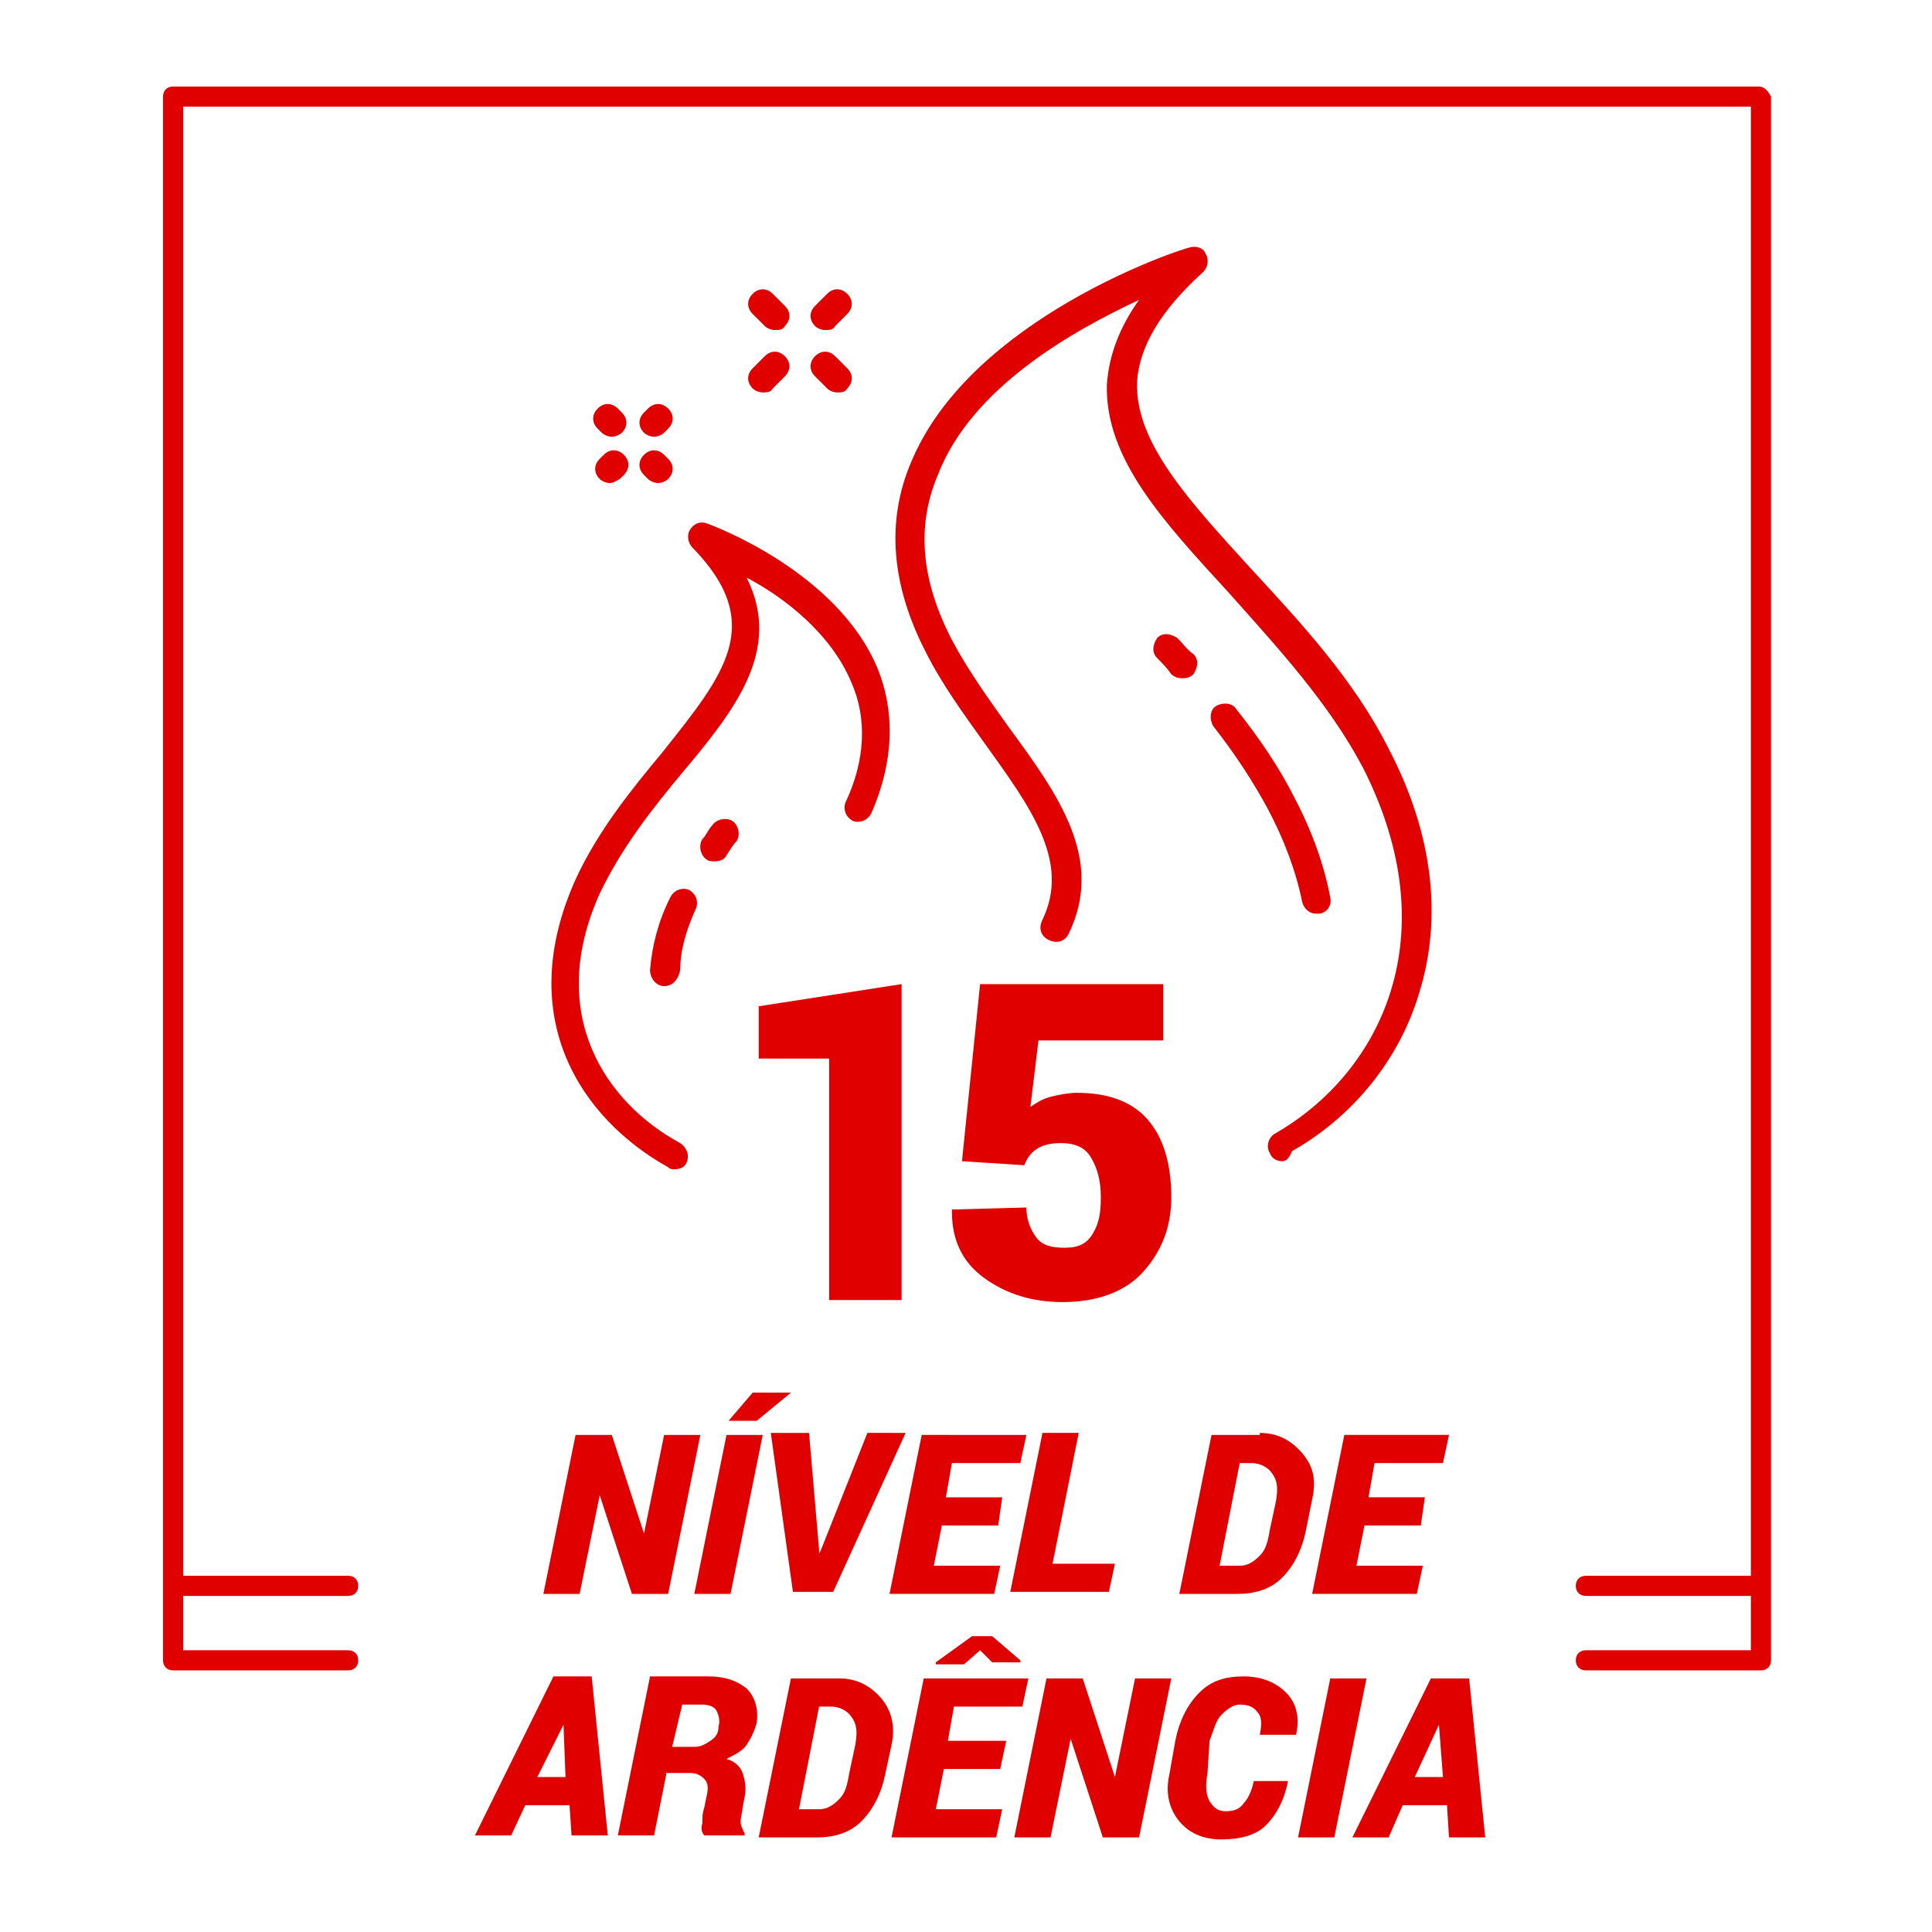
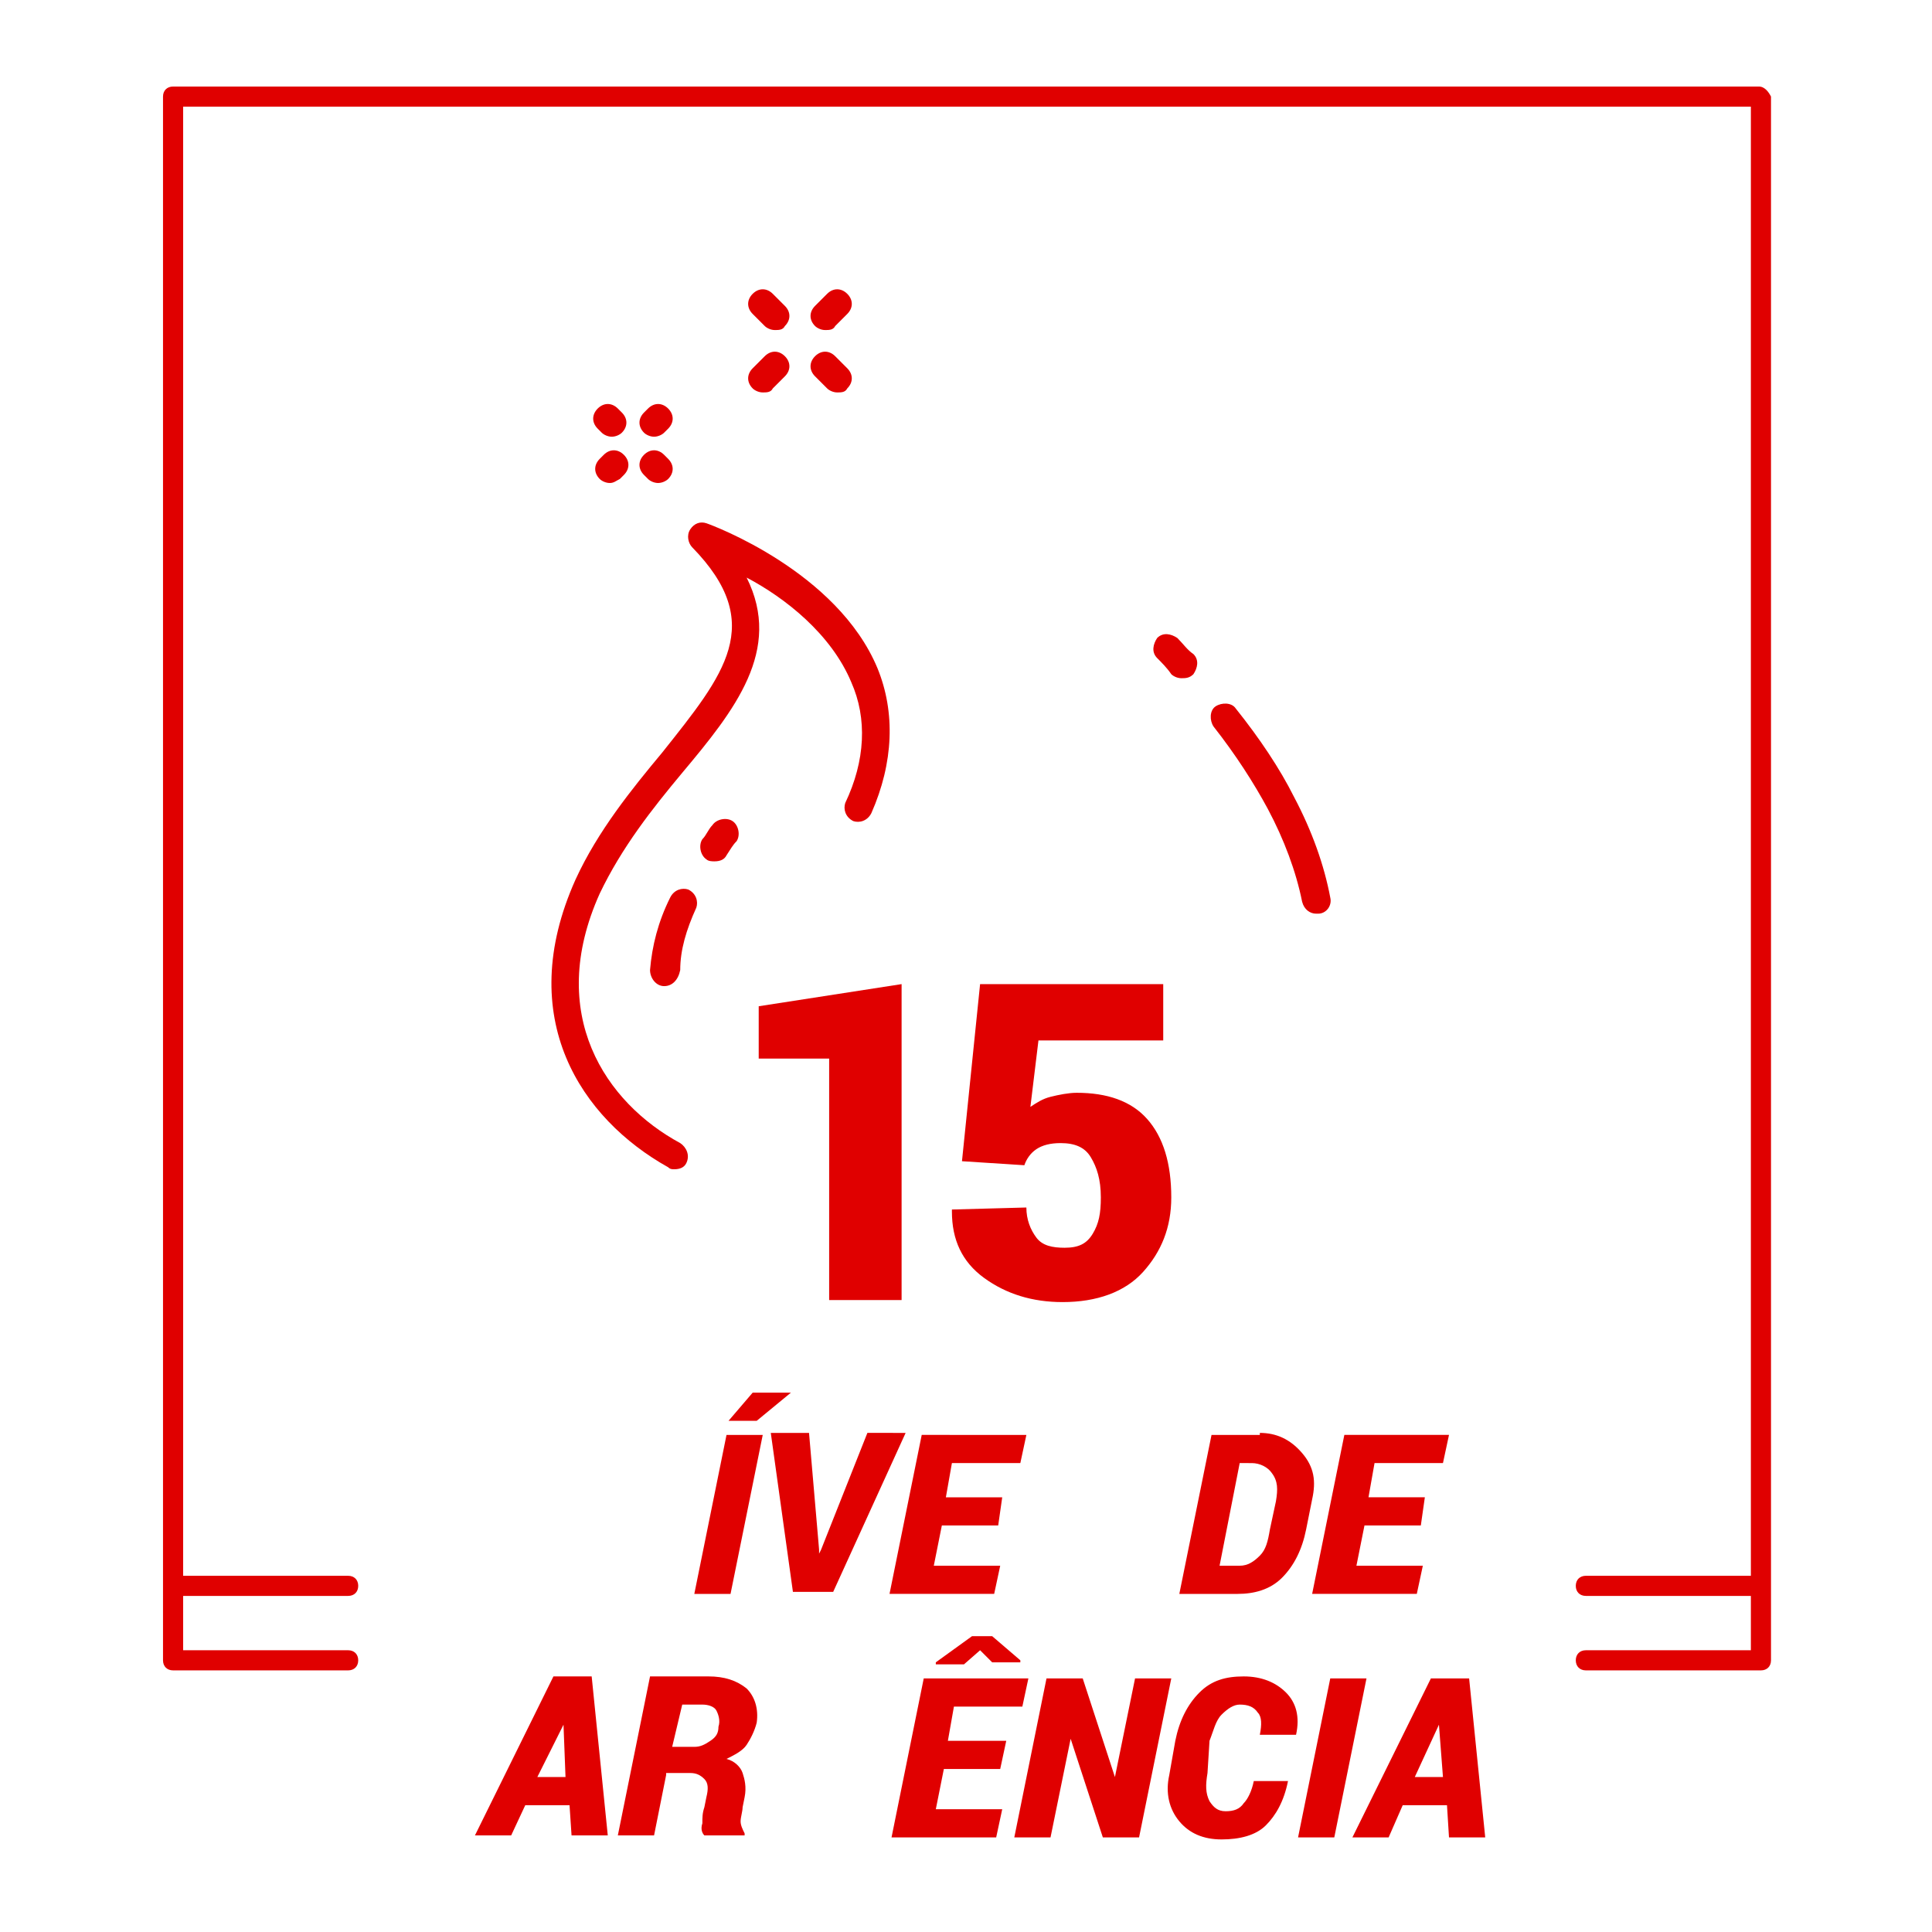
<svg xmlns="http://www.w3.org/2000/svg" version="1.1" id="Camada_1" x="0px" y="0px" viewBox="0 0 96 96" style="enable-background:new 0 0 96 96;" xml:space="preserve">
  <style type="text/css">
	.st0{enable-background:new    ;}
	.st1{fill:#E00000;}
</style>
  <g class="st0">
-     <path class="st1" d="M33.2,79.2h-1.8l-1.6-4.9l0,0l-1,4.9H27l1.6-7.9h1.8l1.6,4.9l0,0l1-4.9h1.8L33.2,79.2z" />
    <path class="st1" d="M36.3,79.2h-1.8l1.6-7.9h1.8L36.3,79.2z M37.4,69.2h1.9l0,0l-1.7,1.4l-1.4,0l0,0L37.4,69.2z" />
    <path class="st1" d="M40.7,77l0,0.2l0,0l0.1-0.2l2.3-5.8H45l-3.6,7.9h-2l-1.1-7.9h1.9L40.7,77z" />
    <path class="st1" d="M49.6,75.8h-2.8l-0.4,2h3.3l-0.3,1.4h-5.2l1.6-7.9H51l-0.3,1.4h-3.4L47,74.4h2.8L49.6,75.8z" />
-     <path class="st1" d="M52.3,77.7h3.1l-0.3,1.4h-4.9l1.6-7.9h1.8L52.3,77.7z" />
    <path class="st1" d="M62.6,71.2c0.8,0,1.5,0.3,2.1,1s0.7,1.4,0.5,2.3L64.9,76c-0.2,1-0.6,1.8-1.2,2.4s-1.4,0.8-2.2,0.8h-2.9   l1.6-7.9H62.6z M61.6,72.7l-1,5.1h1c0.4,0,0.7-0.2,1-0.5s0.4-0.7,0.5-1.3l0.3-1.4c0.1-0.6,0.1-1-0.2-1.4c-0.2-0.3-0.6-0.5-1-0.5   H61.6z" />
    <path class="st1" d="M70.6,75.8h-2.8l-0.4,2h3.3l-0.3,1.4h-5.2l1.6-7.9h5.2l-0.3,1.4h-3.4l-0.3,1.7h2.8L70.6,75.8z" />
  </g>
  <g class="st0">
    <path class="st1" d="M28.3,89.7h-2.2l-0.7,1.5h-1.8l3.9-7.9h1.9l0.8,7.9h-1.8L28.3,89.7z M26.7,88.3h1.4L28,85.7l0,0L26.7,88.3z" />
    <path class="st1" d="M33.1,88.2l-0.6,3h-1.8l1.6-7.9h2.9c0.8,0,1.4,0.2,1.9,0.6c0.4,0.4,0.6,1,0.5,1.7c-0.1,0.4-0.3,0.8-0.5,1.1   s-0.6,0.5-1,0.7c0.4,0.1,0.7,0.4,0.8,0.7c0.1,0.3,0.2,0.7,0.1,1.2l-0.1,0.5c0,0.2-0.1,0.5-0.1,0.7s0.1,0.4,0.2,0.6l0,0.1H35   c-0.1-0.1-0.2-0.3-0.1-0.6c0-0.3,0-0.5,0.1-0.8l0.1-0.5c0.1-0.4,0.1-0.7-0.1-0.9s-0.4-0.3-0.7-0.3H33.1z M33.4,86.8h1.1   c0.3,0,0.5-0.1,0.8-0.3s0.4-0.4,0.4-0.7c0.1-0.3,0-0.6-0.1-0.8c-0.1-0.2-0.4-0.3-0.7-0.3h-1L33.4,86.8z" />
-     <path class="st1" d="M41.7,83.4c0.8,0,1.5,0.3,2.1,1c0.5,0.6,0.7,1.4,0.5,2.3L44,88.1c-0.2,1-0.6,1.8-1.2,2.4   c-0.6,0.6-1.4,0.8-2.2,0.8h-2.9l1.6-7.9H41.7z M40.7,84.8l-1,5.1h1c0.4,0,0.7-0.2,1-0.5s0.4-0.7,0.5-1.3l0.3-1.4   c0.1-0.6,0.1-1-0.2-1.4c-0.2-0.3-0.6-0.5-1-0.5H40.7z" />
    <path class="st1" d="M49.7,87.9h-2.8l-0.4,2h3.3l-0.3,1.4h-5.2l1.6-7.9h5.2l-0.3,1.4h-3.4l-0.3,1.7H50L49.7,87.9z M50.7,82.5l0,0.1   l-1.4,0L48.7,82l-0.8,0.7l-1.4,0l0-0.1l1.8-1.3h1L50.7,82.5z" />
    <path class="st1" d="M56.6,91.3h-1.8l-1.6-4.9l0,0l-1,4.9h-1.8l1.6-7.9h1.8l1.6,4.9l0,0l1-4.9h1.8L56.6,91.3z" />
    <path class="st1" d="M64,88.5L64,88.5c-0.2,1-0.6,1.7-1.1,2.2c-0.5,0.5-1.3,0.7-2.2,0.7c-0.9,0-1.6-0.3-2.1-0.9   c-0.5-0.6-0.7-1.4-0.5-2.3l0.3-1.7c0.2-1,0.6-1.8,1.2-2.4s1.3-0.8,2.2-0.8c0.9,0,1.6,0.3,2.1,0.8s0.7,1.2,0.5,2.1l0,0h-1.8   c0.1-0.5,0.1-0.9-0.1-1.1c-0.2-0.3-0.5-0.4-0.9-0.4c-0.3,0-0.6,0.2-0.9,0.5s-0.4,0.8-0.6,1.3L60,88.1c-0.1,0.6-0.1,1,0.1,1.4   c0.2,0.3,0.4,0.5,0.8,0.5c0.4,0,0.7-0.1,0.9-0.4c0.2-0.2,0.4-0.6,0.5-1.1H64z" />
    <path class="st1" d="M66.3,91.3h-1.8l1.6-7.9h1.8L66.3,91.3z" />
    <path class="st1" d="M71.9,89.7h-2.2L69,91.3h-1.8l3.9-7.9H73l0.8,7.9H72L71.9,89.7z M70.3,88.3h1.4l-0.2-2.6l0,0L70.3,88.3z" />
  </g>
  <g>
    <g>
      <path class="st1" d="M87.4,4.3H8.6c-0.3,0-0.5,0.2-0.5,0.5v77.7c0,0.3,0.2,0.5,0.5,0.5h8.7c0.3,0,0.5-0.2,0.5-0.5S17.6,82,17.3,82    H9.1v-2.7h8.2c0.3,0,0.5-0.2,0.5-0.5s-0.2-0.5-0.5-0.5H9.1v-73h77.9v73h-8.2c-0.3,0-0.5,0.2-0.5,0.5s0.2,0.5,0.5,0.5h8.2V82h-8.2    c-0.3,0-0.5,0.2-0.5,0.5c0,0.3,0.2,0.5,0.5,0.5h8.7c0.3,0,0.5-0.2,0.5-0.5V4.8C87.9,4.6,87.7,4.3,87.4,4.3z" />
    </g>
  </g>
-   <path class="st1" d="M63.7,57.7c-0.2,0-0.5-0.1-0.6-0.4c-0.2-0.3-0.1-0.8,0.3-1c5.2-3,8.6-9.8,4.3-18.2c-1.7-3.2-4.2-5.9-6.6-8.6  c-3.3-3.6-6.2-6.7-6.1-10.4c0.1-1.4,0.6-2.8,1.6-4.2c-3.2,1.5-8.3,4.3-10,8.7c-1.1,2.6-0.8,5.3,0.7,8.2c0.8,1.5,1.8,2.9,2.8,4.3  c2.5,3.4,4.8,6.6,3,10.3c-0.2,0.4-0.6,0.5-1,0.3c-0.4-0.2-0.5-0.6-0.3-1c1.4-2.9-0.6-5.6-2.9-8.8c-1-1.4-2.1-2.9-2.9-4.5  c-1.7-3.3-2-6.5-0.7-9.5c3-7.1,13.3-10.5,13.8-10.6c0.3-0.1,0.7,0,0.8,0.3c0.2,0.3,0.1,0.7-0.1,0.9c-2.1,1.9-3.2,3.7-3.3,5.5  c-0.1,3,2.6,5.9,5.7,9.3c2.4,2.6,5.1,5.5,6.8,8.9c2.2,4.2,2.7,8.4,1.5,12.2c-1,3.3-3.3,6.1-6.3,7.8C64,57.7,63.8,57.7,63.7,57.7z" />
  <path class="st1" d="M33.5,58.1c-0.1,0-0.2,0-0.3-0.1c-4.3-2.4-7.7-7.4-4.6-14.3c1.1-2.4,2.8-4.5,4.3-6.3c3.1-3.9,5.2-6.4,1.5-10.2  c-0.2-0.2-0.3-0.6-0.1-0.9s0.5-0.4,0.8-0.3c0.3,0.1,6.5,2.4,8.5,7.2c0.9,2.2,0.8,4.7-0.3,7.2c-0.2,0.4-0.6,0.5-0.9,0.4  c-0.4-0.2-0.5-0.6-0.4-0.9c1-2.1,1.1-4.2,0.3-6c-1-2.4-3.3-4.2-5.2-5.2c1.8,3.6-0.6,6.6-3.2,9.7c-1.5,1.8-3,3.7-4.1,6  c-2.7,6,0.3,10.4,4,12.4c0.3,0.2,0.5,0.6,0.3,1C34,58,33.8,58.1,33.5,58.1z" />
  <path class="st1" d="M58.7,33.7c-0.2,0-0.4-0.1-0.5-0.2c-0.2-0.3-0.5-0.6-0.7-0.8c-0.3-0.3-0.2-0.7,0-1c0.3-0.3,0.7-0.2,1,0  c0.3,0.3,0.5,0.6,0.8,0.8c0.3,0.3,0.2,0.7,0,1C59.1,33.7,58.9,33.7,58.7,33.7z" />
  <path class="st1" d="M65.4,45.4c-0.3,0-0.6-0.2-0.7-0.6c-0.3-1.5-0.9-3.1-1.7-4.6c-0.7-1.3-1.6-2.7-2.7-4.1c-0.2-0.3-0.2-0.8,0.1-1  c0.3-0.2,0.8-0.2,1,0.1c1.2,1.5,2.2,3,2.9,4.4c0.9,1.7,1.5,3.4,1.8,5c0.1,0.4-0.2,0.8-0.6,0.8C65.5,45.4,65.5,45.4,65.4,45.4z" />
  <path class="st1" d="M33,49C33,49,33,49,33,49c-0.4,0-0.7-0.4-0.7-0.8c0.1-1.2,0.4-2.4,1-3.6c0.2-0.4,0.6-0.5,0.9-0.4  c0.4,0.2,0.5,0.6,0.4,0.9c-0.5,1.1-0.8,2.1-0.8,3.1C33.7,48.7,33.4,49,33,49z" />
  <path class="st1" d="M35.5,42.8c-0.1,0-0.3,0-0.4-0.1c-0.3-0.2-0.4-0.7-0.2-1c0.2-0.2,0.3-0.5,0.5-0.7c0.2-0.3,0.7-0.4,1-0.2  c0.3,0.2,0.4,0.7,0.2,1c-0.2,0.2-0.3,0.4-0.5,0.7C36,42.7,35.8,42.8,35.5,42.8z" />
  <path class="st1" d="M38.5,16.4c-0.2,0-0.4-0.1-0.5-0.2l-0.6-0.6c-0.3-0.3-0.3-0.7,0-1s0.7-0.3,1,0l0.6,0.6c0.3,0.3,0.3,0.7,0,1  C38.9,16.4,38.7,16.4,38.5,16.4z" />
  <path class="st1" d="M41.6,19.5c-0.2,0-0.4-0.1-0.5-0.2l-0.6-0.6c-0.3-0.3-0.3-0.7,0-1s0.7-0.3,1,0l0.6,0.6c0.3,0.3,0.3,0.7,0,1  C42,19.5,41.8,19.5,41.6,19.5z" />
  <path class="st1" d="M37.9,19.5c-0.2,0-0.4-0.1-0.5-0.2c-0.3-0.3-0.3-0.7,0-1l0.6-0.6c0.3-0.3,0.7-0.3,1,0c0.3,0.3,0.3,0.7,0,1  l-0.6,0.6C38.3,19.5,38.1,19.5,37.9,19.5z" />
  <path class="st1" d="M41,16.4c-0.2,0-0.4-0.1-0.5-0.2c-0.3-0.3-0.3-0.7,0-1l0.6-0.6c0.3-0.3,0.7-0.3,1,0c0.3,0.3,0.3,0.7,0,1  l-0.6,0.6C41.4,16.4,41.2,16.4,41,16.4z" />
  <path class="st1" d="M32.5,21.7c-0.2,0-0.4-0.1-0.5-0.2c-0.3-0.3-0.3-0.7,0-1l0.2-0.2c0.3-0.3,0.7-0.3,1,0c0.3,0.3,0.3,0.7,0,1  L33,21.5C32.9,21.6,32.7,21.7,32.5,21.7z" />
  <path class="st1" d="M30.3,24c-0.2,0-0.4-0.1-0.5-0.2c-0.3-0.3-0.3-0.7,0-1l0.2-0.2c0.3-0.3,0.7-0.3,1,0c0.3,0.3,0.3,0.7,0,1  l-0.2,0.2C30.6,23.9,30.5,24,30.3,24z" />
  <path class="st1" d="M30.4,21.7c-0.2,0-0.4-0.1-0.5-0.2l-0.2-0.2c-0.3-0.3-0.3-0.7,0-1c0.3-0.3,0.7-0.3,1,0l0.2,0.2  c0.3,0.3,0.3,0.7,0,1C30.8,21.6,30.6,21.7,30.4,21.7z" />
  <path class="st1" d="M32.7,24c-0.2,0-0.4-0.1-0.5-0.2L32,23.6c-0.3-0.3-0.3-0.7,0-1c0.3-0.3,0.7-0.3,1,0l0.2,0.2  c0.3,0.3,0.3,0.7,0,1C33.1,23.9,32.9,24,32.7,24z" />
  <g class="st0">
    <path class="st1" d="M44.8,64.6h-3.6v-12h-3.5V50l7.1-1.1V64.6z" />
    <path class="st1" d="M47.8,57.7l0.9-8.8h9.1v2.8h-6.2L51.2,55c0.3-0.2,0.6-0.4,1-0.5c0.4-0.1,0.9-0.2,1.3-0.2   c1.5,0,2.7,0.4,3.5,1.3c0.8,0.9,1.2,2.2,1.2,3.9c0,1.5-0.5,2.7-1.4,3.7s-2.3,1.5-4,1.5c-1.5,0-2.8-0.4-3.9-1.2   c-1.1-0.8-1.6-1.9-1.6-3.3l0-0.1L51,60c0,0.6,0.2,1.1,0.5,1.5c0.3,0.4,0.8,0.5,1.4,0.5c0.7,0,1.1-0.2,1.4-0.7   c0.3-0.5,0.4-1,0.4-1.8c0-0.9-0.2-1.5-0.5-2c-0.3-0.5-0.8-0.7-1.5-0.7c-0.5,0-0.9,0.1-1.2,0.3c-0.3,0.2-0.5,0.5-0.6,0.8L47.8,57.7z   " />
  </g>
</svg>